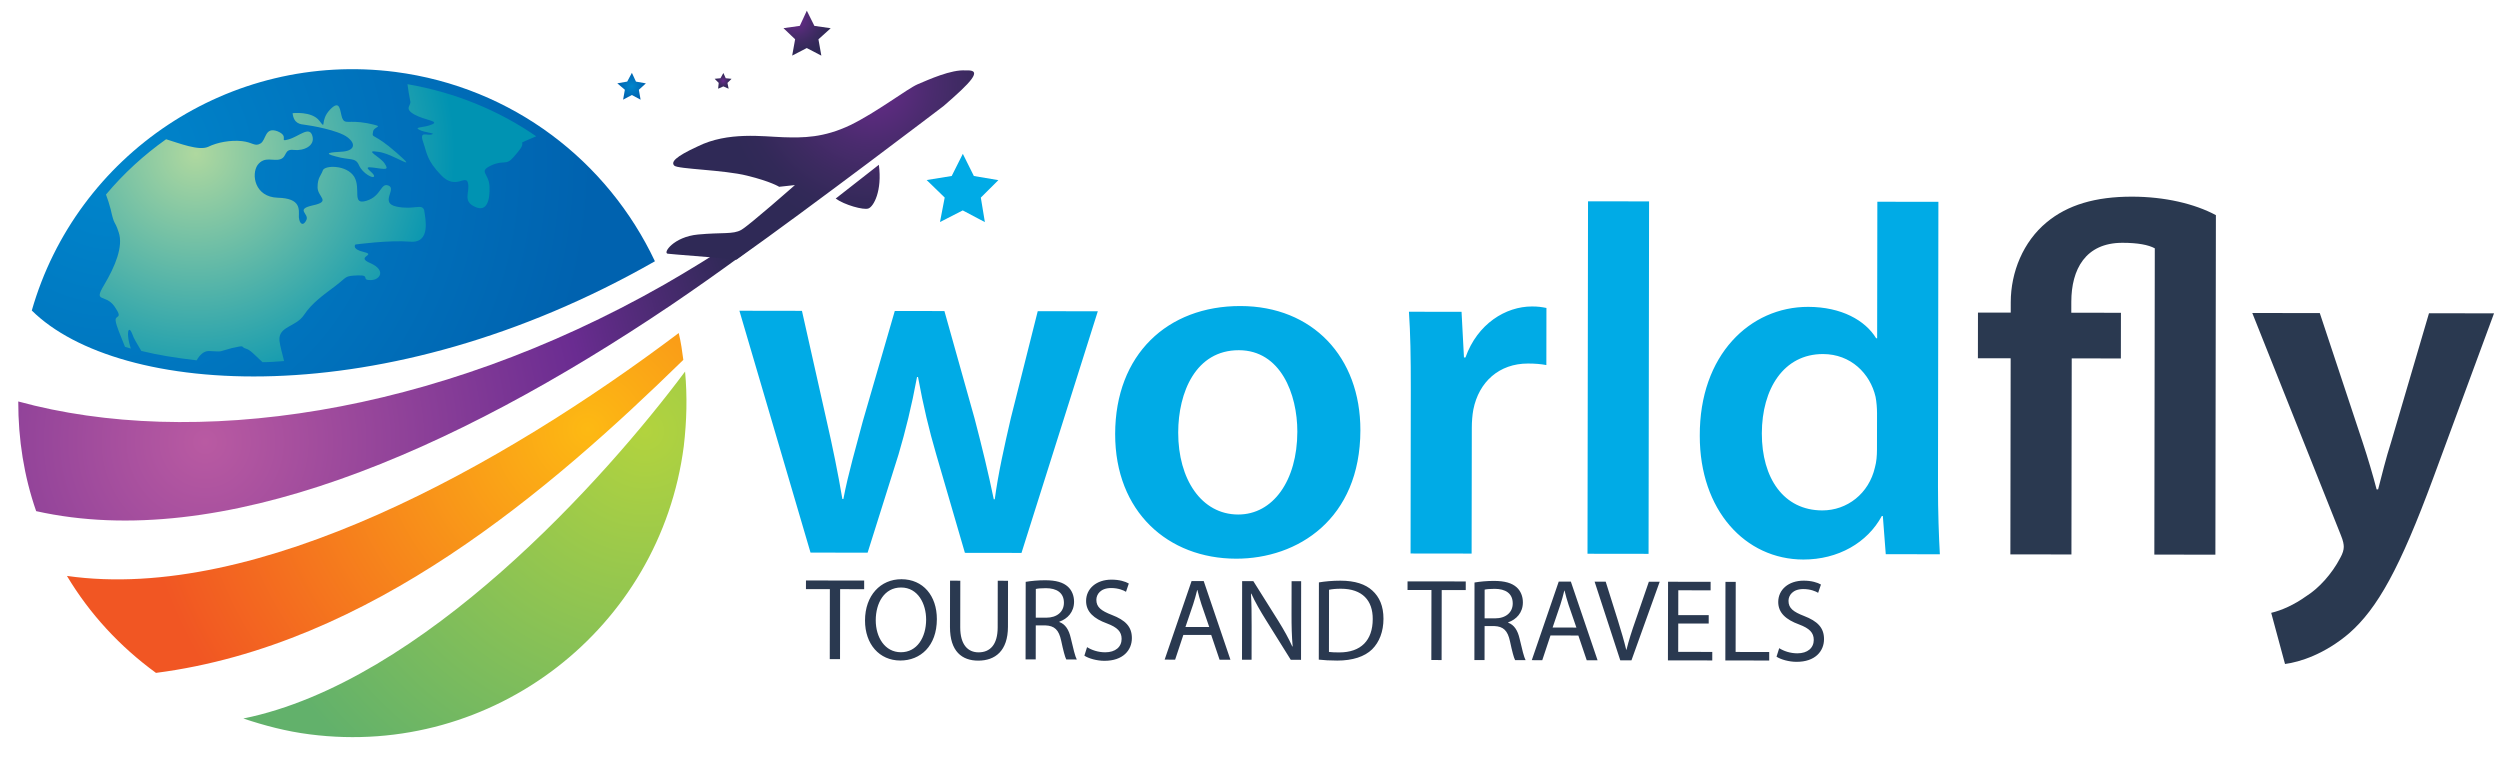
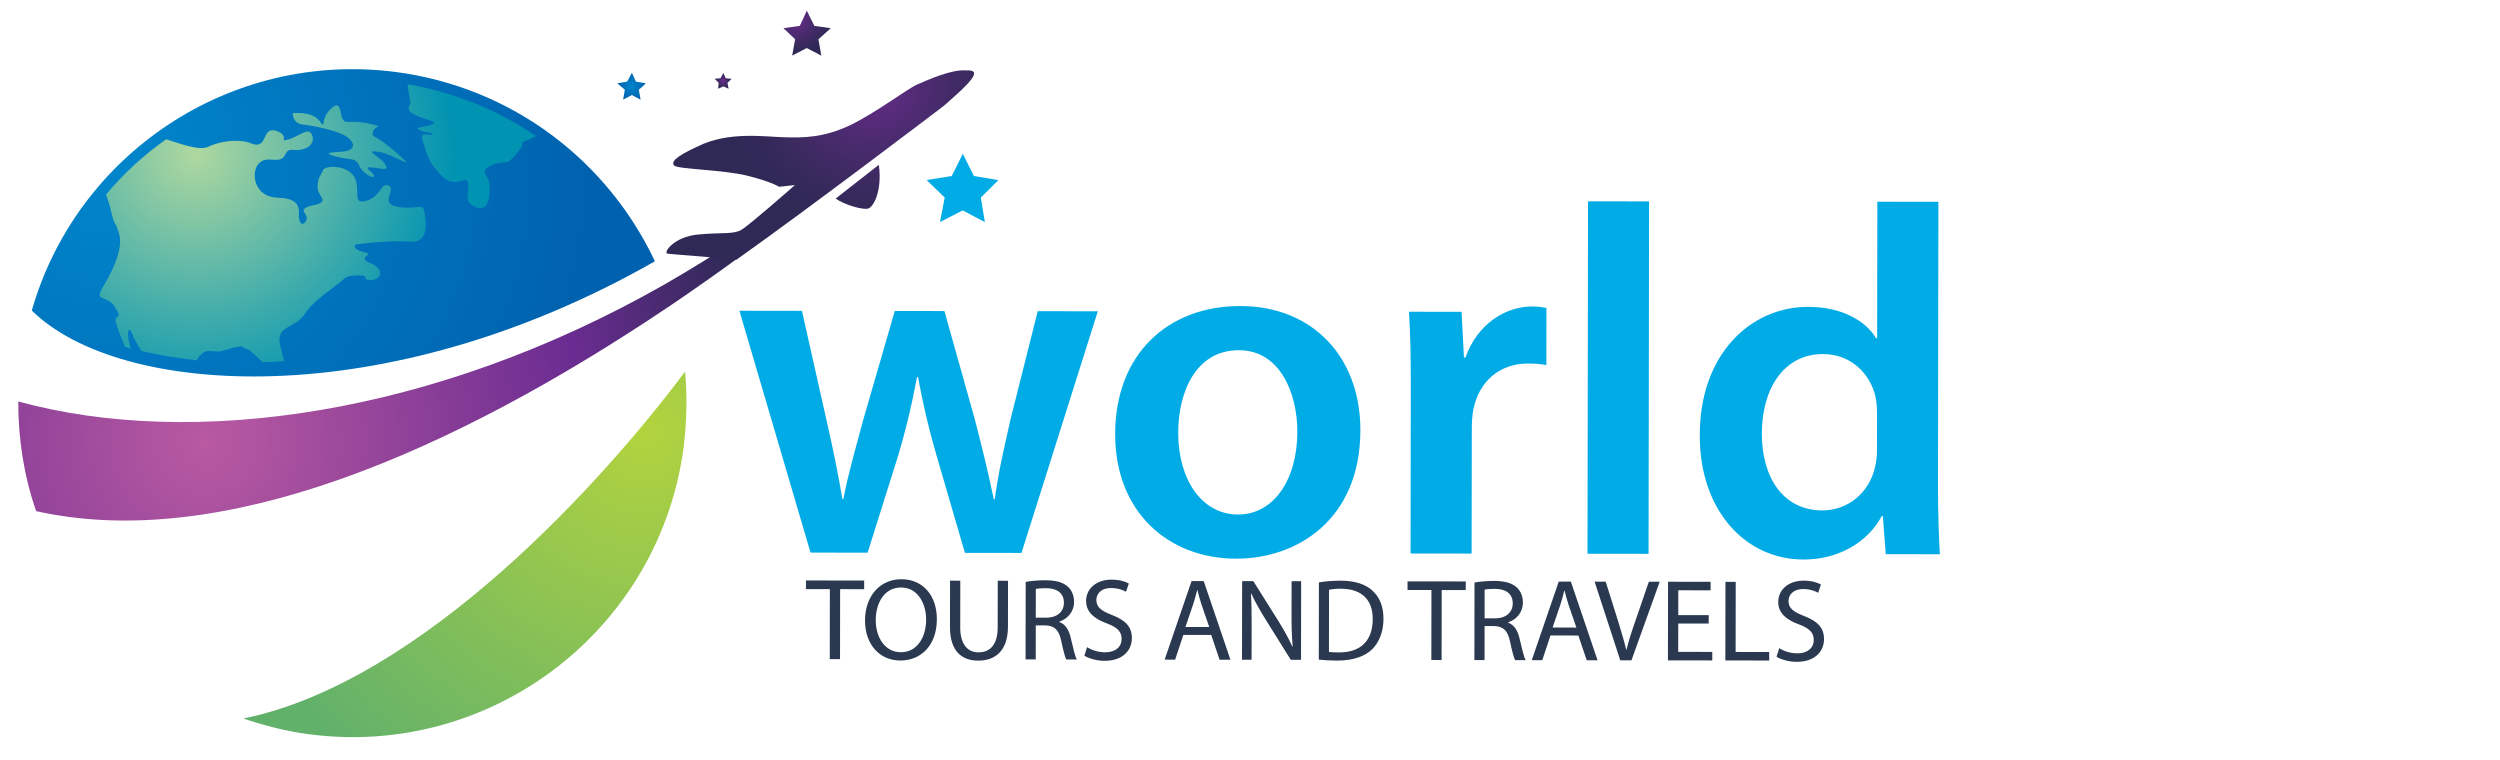
<svg xmlns="http://www.w3.org/2000/svg" width="181" height="55" viewBox="0 0 181 55" fill="none">
  <g clip-path="url(#clip0_3227_2)">
    <path d="M28.617 5.207C16.593 3.669 5.526 11.211 2.302 22.481C8.58 28.698 27.778 30.119 47.416 18.916C44.009 11.69 37.139 6.317 28.617 5.207Z" fill="url(#paint0_radial_3227_2)" />
-     <path d="M49.139 24.112C36.381 33.721 18.643 43.66 4.847 41.697C6.489 44.445 8.68 46.813 11.293 48.717C26.783 46.713 39.754 35.542 49.473 26.055C49.39 25.422 49.306 24.788 49.139 24.112Z" fill="url(#paint1_radial_3227_2)" />
    <path d="M49.599 26.9C43.806 34.661 30.619 49.379 17.618 52.02C19.136 52.529 20.739 52.954 22.427 53.167C35.674 54.876 47.799 45.52 49.506 32.305C49.72 30.49 49.765 28.674 49.599 26.9Z" fill="url(#paint2_radial_3227_2)" />
    <path d="M58.649 13.527C55.227 16.225 51.679 18.542 48.089 20.606C31.365 30.124 13.892 32.505 1.322 29.066C1.318 31.811 1.736 34.472 2.618 37.007C15.948 39.983 32.585 32.871 48.593 22.084C52.015 19.767 55.394 17.281 58.732 14.71C60.295 13.065 60.127 12.601 58.649 13.527Z" fill="url(#paint3_radial_3227_2)" />
    <path d="M28.728 14.962C27.463 14.707 28.73 13.695 28.14 13.441C27.549 13.187 27.632 14.2 26.535 14.536C25.437 14.873 26.156 13.691 25.651 12.804C25.104 11.916 23.5 11.956 23.373 12.336C23.246 12.716 22.993 12.842 22.992 13.56C22.991 14.278 24.003 14.575 22.652 14.868C21.343 15.162 22.398 15.459 22.186 15.923C21.975 16.388 21.68 16.261 21.638 15.711C21.639 15.162 21.809 14.361 20.121 14.316C18.433 14.271 18.183 12.624 18.648 11.949C19.155 11.274 19.787 11.697 20.294 11.529C20.801 11.361 20.548 10.769 21.265 10.855C21.983 10.94 22.827 10.562 22.617 9.843C22.407 9.083 21.647 9.884 20.887 10.094C20.127 10.304 21.014 9.883 20.086 9.502C19.158 9.163 19.283 10.134 18.861 10.387C18.439 10.639 18.312 10.302 17.511 10.216C16.709 10.13 15.739 10.298 15.063 10.634C14.387 10.929 12.995 10.378 12.025 10.081C10.42 11.219 8.941 12.568 7.673 14.086C7.799 14.424 7.925 14.804 8.009 15.142C8.303 16.452 8.261 15.818 8.597 16.832C8.934 17.846 8.341 19.281 7.537 20.631C6.733 21.981 7.62 21.222 8.294 22.195C8.968 23.167 8.293 22.744 8.377 23.25C8.419 23.588 8.713 24.264 9.049 25.109C9.176 25.152 9.345 25.194 9.471 25.237C9.093 24.096 9.305 23.505 9.557 24.139C9.683 24.519 9.936 24.899 10.23 25.407C11.412 25.704 12.761 25.917 14.238 26.088C14.45 25.709 14.746 25.413 15.125 25.414C16.222 25.458 15.674 25.499 16.771 25.205C17.869 24.953 17.362 25.122 17.826 25.249C18.122 25.334 18.459 25.714 19.006 26.222C19.513 26.223 20.019 26.181 20.568 26.14C20.442 25.633 20.274 25.041 20.232 24.661C20.149 23.606 21.415 23.692 22.007 22.806C22.599 21.92 23.402 21.372 24.289 20.698C25.176 20.024 24.923 19.981 25.894 19.94C26.864 19.9 26.104 20.279 26.822 20.28C27.539 20.281 27.962 19.563 26.823 19.055C25.685 18.589 27.288 18.465 26.36 18.252C25.433 18.04 25.728 17.702 25.728 17.702C25.728 17.702 28.176 17.368 29.695 17.497C31.214 17.626 30.795 15.809 30.711 15.218C30.543 14.711 29.994 15.217 28.728 14.962ZM22.112 9.04C22.492 9.083 24.475 9.424 25.149 9.932C25.823 10.439 25.654 10.946 24.683 10.987C24.05 11.028 23.291 11.069 24.303 11.324C25.315 11.621 25.738 11.368 25.99 11.96C26.242 12.551 27.043 12.975 27.086 12.764C27.128 12.51 26.074 12.002 27.003 12.13C27.931 12.258 28.184 12.343 27.847 11.836C27.51 11.329 26.287 10.82 27.384 10.991C28.481 11.119 30.462 12.6 28.734 11.077C27.006 9.554 26.921 10.061 27.006 9.554C27.049 9.09 28.02 9.218 26.585 8.92C25.193 8.665 24.982 9.045 24.771 8.538C24.603 8.031 24.647 7.144 23.886 7.945C23.125 8.746 23.673 9.465 23.125 8.746C22.578 8.028 21.185 8.194 21.185 8.194C21.268 8.955 21.732 8.998 22.112 9.04ZM38.821 9.867C36.123 8.005 32.96 6.692 29.501 6.095C29.543 6.476 29.627 6.898 29.71 7.363C29.752 7.658 29.245 7.869 30.004 8.292C30.763 8.715 31.86 8.759 31.269 9.012C30.678 9.264 29.961 9.179 30.34 9.39C30.72 9.602 31.606 9.646 31.268 9.73C30.93 9.856 30.34 9.433 30.634 10.277C30.928 11.123 30.886 11.587 31.939 12.686C32.992 13.786 33.711 12.604 33.879 13.238C34.047 13.914 33.455 14.547 34.383 14.97C35.268 15.394 35.481 14.465 35.44 13.494C35.399 12.523 34.598 12.437 35.569 11.974C36.498 11.553 36.624 12.018 37.173 11.385C37.723 10.752 37.849 10.584 37.808 10.33C37.723 10.33 38.23 10.12 38.821 9.867Z" fill="url(#paint4_radial_3227_2)" />
    <path d="M69.928 5.099C68.873 5.013 67.226 5.77 66.424 6.107C65.664 6.444 63.467 8.13 61.567 9.056C59.624 9.982 58.148 9.98 56.713 9.935C55.278 9.891 52.705 9.507 50.509 10.602C48.862 11.359 48.566 11.739 48.819 11.993C49.072 12.246 52.405 12.294 54.092 12.718C55.822 13.143 56.412 13.524 56.412 13.524L57.552 13.399C57.552 13.399 54.256 16.308 53.665 16.645C53.073 16.982 52.314 16.812 50.541 16.978C48.769 17.144 47.965 18.326 48.345 18.368C48.641 18.411 51.636 18.627 53.324 18.798C58.858 14.879 68.32 7.672 68.32 7.672C70.264 5.986 71.236 5.016 69.928 5.099ZM62.866 15.096C63.246 14.97 63.881 13.831 63.63 11.93L60.504 14.375C61.136 14.84 62.528 15.222 62.866 15.096Z" fill="url(#paint5_radial_3227_2)" />
    <path d="M58.414 0.775L58.961 1.874L60.143 2.044L59.255 2.845L59.465 4.028L58.41 3.478L57.354 4.025L57.567 2.843L56.724 2.039L57.906 1.872L58.414 0.775Z" fill="url(#paint6_radial_3227_2)" />
    <path d="M69.709 11.137L70.508 12.743L72.281 13.042L71.012 14.307L71.305 16.081L69.703 15.234L68.055 16.076L68.396 14.303L67.089 13.034L68.904 12.741L69.709 11.137Z" fill="#00ABE6" />
    <path d="M45.749 5.274L46.043 5.908L46.761 6.036L46.253 6.5L46.379 7.218L45.746 6.879L45.113 7.216L45.24 6.498L44.693 6.033L45.41 5.907L45.749 5.274Z" fill="url(#paint7_radial_3227_2)" />
    <path d="M52.373 5.284L52.542 5.664L52.964 5.707L52.668 6.002L52.752 6.424L52.372 6.255L51.992 6.423L52.035 6.001L51.74 5.705L52.162 5.664L52.373 5.284Z" fill="url(#paint8_radial_3227_2)" />
    <path d="M60.075 47.721L60.818 47.722L60.825 42.655L62.565 42.657L62.566 42.032L58.352 42.026L58.351 42.651L60.082 42.654L60.075 47.721ZM65.266 41.935C63.746 41.933 62.63 43.114 62.627 44.921C62.624 46.644 63.67 47.819 65.182 47.822C66.634 47.824 67.826 46.778 67.829 44.827C67.832 43.13 66.829 41.938 65.266 41.935ZM65.24 42.535C66.465 42.537 67.054 43.72 67.052 44.86C67.05 46.152 66.39 47.224 65.225 47.222C64.059 47.22 63.402 46.13 63.404 44.905C63.406 43.664 64.016 42.533 65.24 42.535ZM68.783 42.042L68.778 45.395C68.776 47.168 69.653 47.828 70.819 47.83C72.052 47.832 72.973 47.124 72.976 45.375L72.981 42.048L72.237 42.047L72.232 45.425C72.231 46.675 71.681 47.231 70.845 47.23C70.085 47.229 69.52 46.688 69.521 45.421L69.526 42.043L68.783 42.042ZM74.251 47.742L74.986 47.743L74.99 45.277L75.682 45.278C76.349 45.304 76.661 45.6 76.829 46.386C76.98 47.096 77.106 47.577 77.199 47.746L77.959 47.748C77.841 47.528 77.707 46.979 77.522 46.184C77.388 45.593 77.126 45.187 76.696 45.035L76.696 45.009C77.287 44.807 77.761 44.31 77.762 43.567C77.763 43.119 77.595 42.73 77.316 42.477C76.971 42.164 76.456 42.011 75.67 42.01C75.172 42.009 74.631 42.059 74.26 42.126L74.251 47.742ZM74.994 42.642C75.12 42.608 75.365 42.584 75.72 42.584C76.497 42.585 77.028 42.907 77.028 43.642C77.026 44.292 76.528 44.722 75.742 44.721L74.99 44.72L74.994 42.642ZM78.509 47.47C78.813 47.673 79.412 47.843 79.961 47.843C81.304 47.845 81.947 47.078 81.948 46.199C81.949 45.363 81.469 44.898 80.506 44.525C79.721 44.22 79.376 43.958 79.376 43.426C79.377 43.037 79.673 42.573 80.45 42.574C80.965 42.575 81.345 42.736 81.522 42.846L81.726 42.247C81.481 42.103 81.051 41.967 80.476 41.966C79.37 41.965 78.634 42.622 78.633 43.509C78.632 44.303 79.205 44.794 80.134 45.133C80.902 45.421 81.206 45.734 81.205 46.258C81.204 46.832 80.764 47.228 80.013 47.227C79.506 47.226 79.033 47.065 78.704 46.853L78.509 47.47ZM87.692 45.971L88.297 47.763L89.083 47.764L87.149 42.069L86.27 42.068L84.32 47.757L85.08 47.758L85.674 45.968L87.692 45.971ZM85.826 45.394L86.386 43.748C86.505 43.402 86.59 43.048 86.675 42.718L86.692 42.718C86.776 43.048 86.86 43.386 86.986 43.758L87.549 45.397L85.826 45.394ZM90.614 47.766L90.618 45.334C90.619 44.388 90.612 43.704 90.57 42.986L90.596 42.978C90.874 43.595 91.252 44.245 91.648 44.879L93.452 47.77L94.195 47.772L94.203 42.079L93.511 42.078L93.507 44.46C93.506 45.347 93.522 46.039 93.588 46.799L93.563 46.808C93.302 46.225 92.965 45.625 92.552 44.957L90.741 42.074L89.93 42.073L89.921 47.765L90.614 47.766ZM95.48 47.757C95.852 47.799 96.282 47.825 96.814 47.826C97.921 47.828 98.8 47.542 99.341 47.011C99.865 46.488 100.162 45.728 100.163 44.799C100.165 43.879 99.87 43.219 99.356 42.754C98.858 42.297 98.107 42.043 97.051 42.041C96.468 42.041 95.936 42.09 95.489 42.166L95.48 47.757ZM96.222 42.699C96.417 42.657 96.704 42.623 97.084 42.624C98.638 42.626 99.397 43.48 99.386 44.823C99.384 46.36 98.538 47.237 96.959 47.235C96.672 47.235 96.401 47.226 96.216 47.2L96.222 42.699ZM103.629 47.785L104.372 47.787L104.38 42.719L106.12 42.722L106.121 42.097L101.906 42.091L101.905 42.716L103.637 42.718L103.629 47.785ZM106.746 47.79L107.481 47.791L107.485 45.325L108.177 45.326C108.844 45.352 109.156 45.648 109.324 46.434C109.475 47.144 109.601 47.625 109.694 47.794L110.454 47.796C110.336 47.576 110.201 47.027 110.017 46.233C109.883 45.641 109.621 45.235 109.191 45.083L109.191 45.057C109.782 44.856 110.256 44.358 110.257 43.615C110.258 43.167 110.09 42.779 109.811 42.525C109.465 42.212 108.95 42.059 108.165 42.058C107.667 42.057 107.126 42.107 106.754 42.174L106.746 47.79ZM107.488 42.69C107.615 42.657 107.86 42.632 108.215 42.632C108.992 42.633 109.523 42.955 109.522 43.69C109.521 44.34 109.022 44.77 108.237 44.769L107.485 44.768L107.488 42.69ZM114.273 46.011L114.879 47.802L115.664 47.803L113.73 42.108L112.852 42.107L110.901 47.796L111.661 47.797L112.255 46.008L114.273 46.011ZM112.408 45.434L112.968 43.788C113.086 43.442 113.171 43.087 113.256 42.758L113.273 42.758C113.357 43.087 113.441 43.425 113.567 43.797L114.131 45.436L112.408 45.434ZM118.118 47.807L120.162 42.118L119.377 42.117L118.41 44.927C118.147 45.67 117.918 46.388 117.756 47.046L117.739 47.046C117.58 46.379 117.37 45.686 117.134 44.917L116.252 42.112L115.449 42.111L117.307 47.806L118.118 47.807ZM123.711 44.538L121.506 44.535L121.509 42.736L123.848 42.74L123.849 42.123L120.767 42.119L120.758 47.811L123.968 47.816L123.969 47.199L121.502 47.195L121.505 45.143L123.71 45.146L123.711 44.538ZM124.915 47.817L128.091 47.822L128.091 47.205L125.659 47.202L125.667 42.126L124.923 42.125L124.915 47.817ZM128.62 47.544C128.924 47.747 129.523 47.917 130.072 47.917C131.415 47.919 132.058 47.152 132.059 46.274C132.061 45.438 131.58 44.972 130.618 44.599C129.833 44.294 129.487 44.032 129.488 43.5C129.488 43.111 129.785 42.647 130.562 42.648C131.077 42.649 131.456 42.81 131.634 42.92L131.837 42.321C131.593 42.177 131.162 42.041 130.588 42.04C129.481 42.039 128.746 42.696 128.744 43.583C128.743 44.377 129.317 44.868 130.245 45.207C131.013 45.495 131.317 45.808 131.316 46.332C131.315 46.906 130.876 47.302 130.124 47.301C129.617 47.3 129.144 47.139 128.815 46.928L128.62 47.544Z" fill="#2A3950" />
  </g>
  <path d="M53.533 22.498L58.682 40.008L62.815 40.014L65.054 32.902C65.56 31.177 65.993 29.453 66.392 27.297L66.464 27.297C66.856 29.418 67.249 31.072 67.785 32.906L69.859 40.025L73.956 40.031L79.481 22.537L75.132 22.53L73.18 30.29C72.71 32.338 72.276 34.242 72.021 36.147L71.949 36.147C71.557 34.241 71.093 32.336 70.556 30.286L68.376 22.52L64.782 22.515L62.47 30.49C62 32.286 61.422 34.226 61.06 36.13L60.988 36.13C60.667 34.225 60.275 32.32 59.846 30.45L58.061 22.505L53.533 22.498ZM89.808 22.157C84.525 22.149 80.746 25.665 80.737 31.416C80.729 37.058 84.57 40.442 89.493 40.449C93.95 40.456 98.482 37.587 98.492 31.154C98.5 25.835 95.019 22.164 89.808 22.157ZM89.695 25.355C92.714 25.36 93.931 28.524 93.927 31.255C93.922 34.813 92.157 37.255 89.642 37.251C86.982 37.247 85.297 34.693 85.302 31.314C85.306 28.403 86.569 25.35 89.695 25.355ZM102.125 40.073L106.545 40.079L106.559 30.986C106.559 30.519 106.596 30.052 106.669 29.657C107.067 27.645 108.542 26.317 110.627 26.32C111.166 26.321 111.561 26.358 111.956 26.43L111.962 22.297C111.603 22.225 111.352 22.189 110.92 22.188C109.016 22.185 106.965 23.44 106.099 25.883L105.991 25.882L105.816 22.576L102.007 22.57C102.112 24.116 102.146 25.841 102.142 28.213L102.125 40.073ZM114.935 40.092L119.356 40.098L119.393 14.581L114.973 14.575L114.935 40.092ZM135.92 14.606L135.905 24.489L135.833 24.489C135.044 23.194 133.321 22.221 130.913 22.217C126.708 22.211 123.037 25.692 123.064 31.55C123.056 36.941 126.357 40.504 130.562 40.51C133.078 40.514 135.2 39.295 136.245 37.356L136.317 37.356L136.529 40.123L140.446 40.129C140.376 38.943 140.307 37.002 140.31 35.205L140.34 14.612L135.92 14.606ZM135.893 32.539C135.892 33.007 135.856 33.438 135.747 33.833C135.313 35.737 133.73 36.957 131.933 36.954C129.13 36.95 127.552 34.611 127.557 31.377C127.562 28.142 129.147 25.629 131.986 25.633C133.998 25.636 135.398 27.04 135.791 28.73C135.862 29.089 135.897 29.556 135.897 29.916L135.893 32.539Z" fill="#00ABE6" />
-   <path d="M149.972 40.143L149.993 25.947L153.551 25.953L153.556 22.646L149.962 22.641L149.963 21.85C149.966 19.514 150.976 17.575 153.671 17.579C154.785 17.581 155.54 17.726 156.007 17.978L155.974 40.152L160.394 40.159L160.431 15.576C158.886 14.748 156.731 14.241 154.359 14.238C151.699 14.234 149.686 14.842 148.175 16.097C146.483 17.497 145.582 19.687 145.578 21.88L145.577 22.634L143.205 22.631L143.2 25.937L145.572 25.941L145.551 40.137L149.972 40.143ZM163.065 22.66L169.474 38.735C169.653 39.166 169.689 39.418 169.689 39.597C169.688 39.813 169.616 40.065 169.436 40.388C168.823 41.573 167.851 42.614 166.988 43.151C166.089 43.797 165.19 44.191 164.435 44.37L165.435 48.073C166.514 47.931 168.312 47.358 170.075 45.852C172.126 44.058 173.748 41.149 176.165 34.611L180.567 22.686L175.859 22.679L173.114 32.019C172.753 33.133 172.428 34.462 172.175 35.432L172.067 35.432C171.817 34.461 171.423 33.131 171.066 32.052L167.953 22.668L163.065 22.66Z" fill="#2A3950" />
  <defs>
    <radialGradient id="paint0_radial_3227_2" cx="0" cy="0" r="1" gradientUnits="userSpaceOnUse" gradientTransform="translate(8.15 11.748) rotate(0.085) scale(34.77 34.794)">
      <stop stop-color="#0086CC" />
      <stop offset="1" stop-color="#0062AF" />
    </radialGradient>
    <radialGradient id="paint1_radial_3227_2" cx="0" cy="0" r="1" gradientUnits="userSpaceOnUse" gradientTransform="translate(42.585 31.096) rotate(0.085) scale(32.758 32.78)">
      <stop stop-color="#FDB913" />
      <stop offset="1" stop-color="#F15623" />
    </radialGradient>
    <radialGradient id="paint2_radial_3227_2" cx="0" cy="0" r="1" gradientUnits="userSpaceOnUse" gradientTransform="translate(46.749 31.246) rotate(0.085) scale(31.513 31.535)">
      <stop stop-color="#B2D33E" />
      <stop offset="1" stop-color="#62B16B" />
    </radialGradient>
    <radialGradient id="paint3_radial_3227_2" cx="0" cy="0" r="1" gradientUnits="userSpaceOnUse" gradientTransform="translate(14.782 31.944) rotate(0.085) scale(40.368 40.396)">
      <stop stop-color="#B95AA2" />
      <stop offset="0.685" stop-color="#6A2C91" />
      <stop offset="1" stop-color="#2F2956" />
    </radialGradient>
    <radialGradient id="paint4_radial_3227_2" cx="0" cy="0" r="1" gradientUnits="userSpaceOnUse" gradientTransform="translate(14.171 11.125) rotate(7.386) scale(18.781 18.793)">
      <stop stop-color="#AFD89F" />
      <stop offset="1" stop-color="#0093B2" />
    </radialGradient>
    <radialGradient id="paint5_radial_3227_2" cx="0" cy="0" r="1" gradientUnits="userSpaceOnUse" gradientTransform="translate(63.091 6.098) rotate(0.085) scale(10.7 10.708)">
      <stop stop-color="#6A2C91" />
      <stop offset="0.146" stop-color="#5E2B81" />
      <stop offset="0.414" stop-color="#4A2B6E" />
      <stop offset="0.656" stop-color="#3C2A60" />
      <stop offset="0.859" stop-color="#322958" />
      <stop offset="1" stop-color="#2F2956" />
    </radialGradient>
    <radialGradient id="paint6_radial_3227_2" cx="0" cy="0" r="1" gradientUnits="userSpaceOnUse" gradientTransform="translate(57.675 1.477) rotate(0.085) scale(2.6 2.602)">
      <stop stop-color="#6A2C91" />
      <stop offset="0.146" stop-color="#5E2B81" />
      <stop offset="0.414" stop-color="#4A2B6E" />
      <stop offset="0.656" stop-color="#3C2A60" />
      <stop offset="0.859" stop-color="#322958" />
      <stop offset="1" stop-color="#2F2956" />
    </radialGradient>
    <radialGradient id="paint7_radial_3227_2" cx="0" cy="0" r="1" gradientUnits="userSpaceOnUse" gradientTransform="translate(45.738 6.248) rotate(0.085) scale(1.006 1.007)">
      <stop stop-color="#0086CC" />
      <stop offset="1" stop-color="#0062AF" />
    </radialGradient>
    <radialGradient id="paint8_radial_3227_2" cx="0" cy="0" r="1" gradientUnits="userSpaceOnUse" gradientTransform="translate(52.356 5.857) rotate(0.085) scale(0.598 0.598)">
      <stop stop-color="#6A2C91" />
      <stop offset="0.146" stop-color="#5E2B81" />
      <stop offset="0.414" stop-color="#4A2B6E" />
      <stop offset="0.656" stop-color="#3C2A60" />
      <stop offset="0.859" stop-color="#322958" />
      <stop offset="1" stop-color="#2F2956" />
    </radialGradient>
    <clipPath id="clip0_3227_2">
      <rect width="151.499" height="53.999" fill="white" transform="translate(1.026 0.605) rotate(0.085)" />
    </clipPath>
  </defs>
</svg>